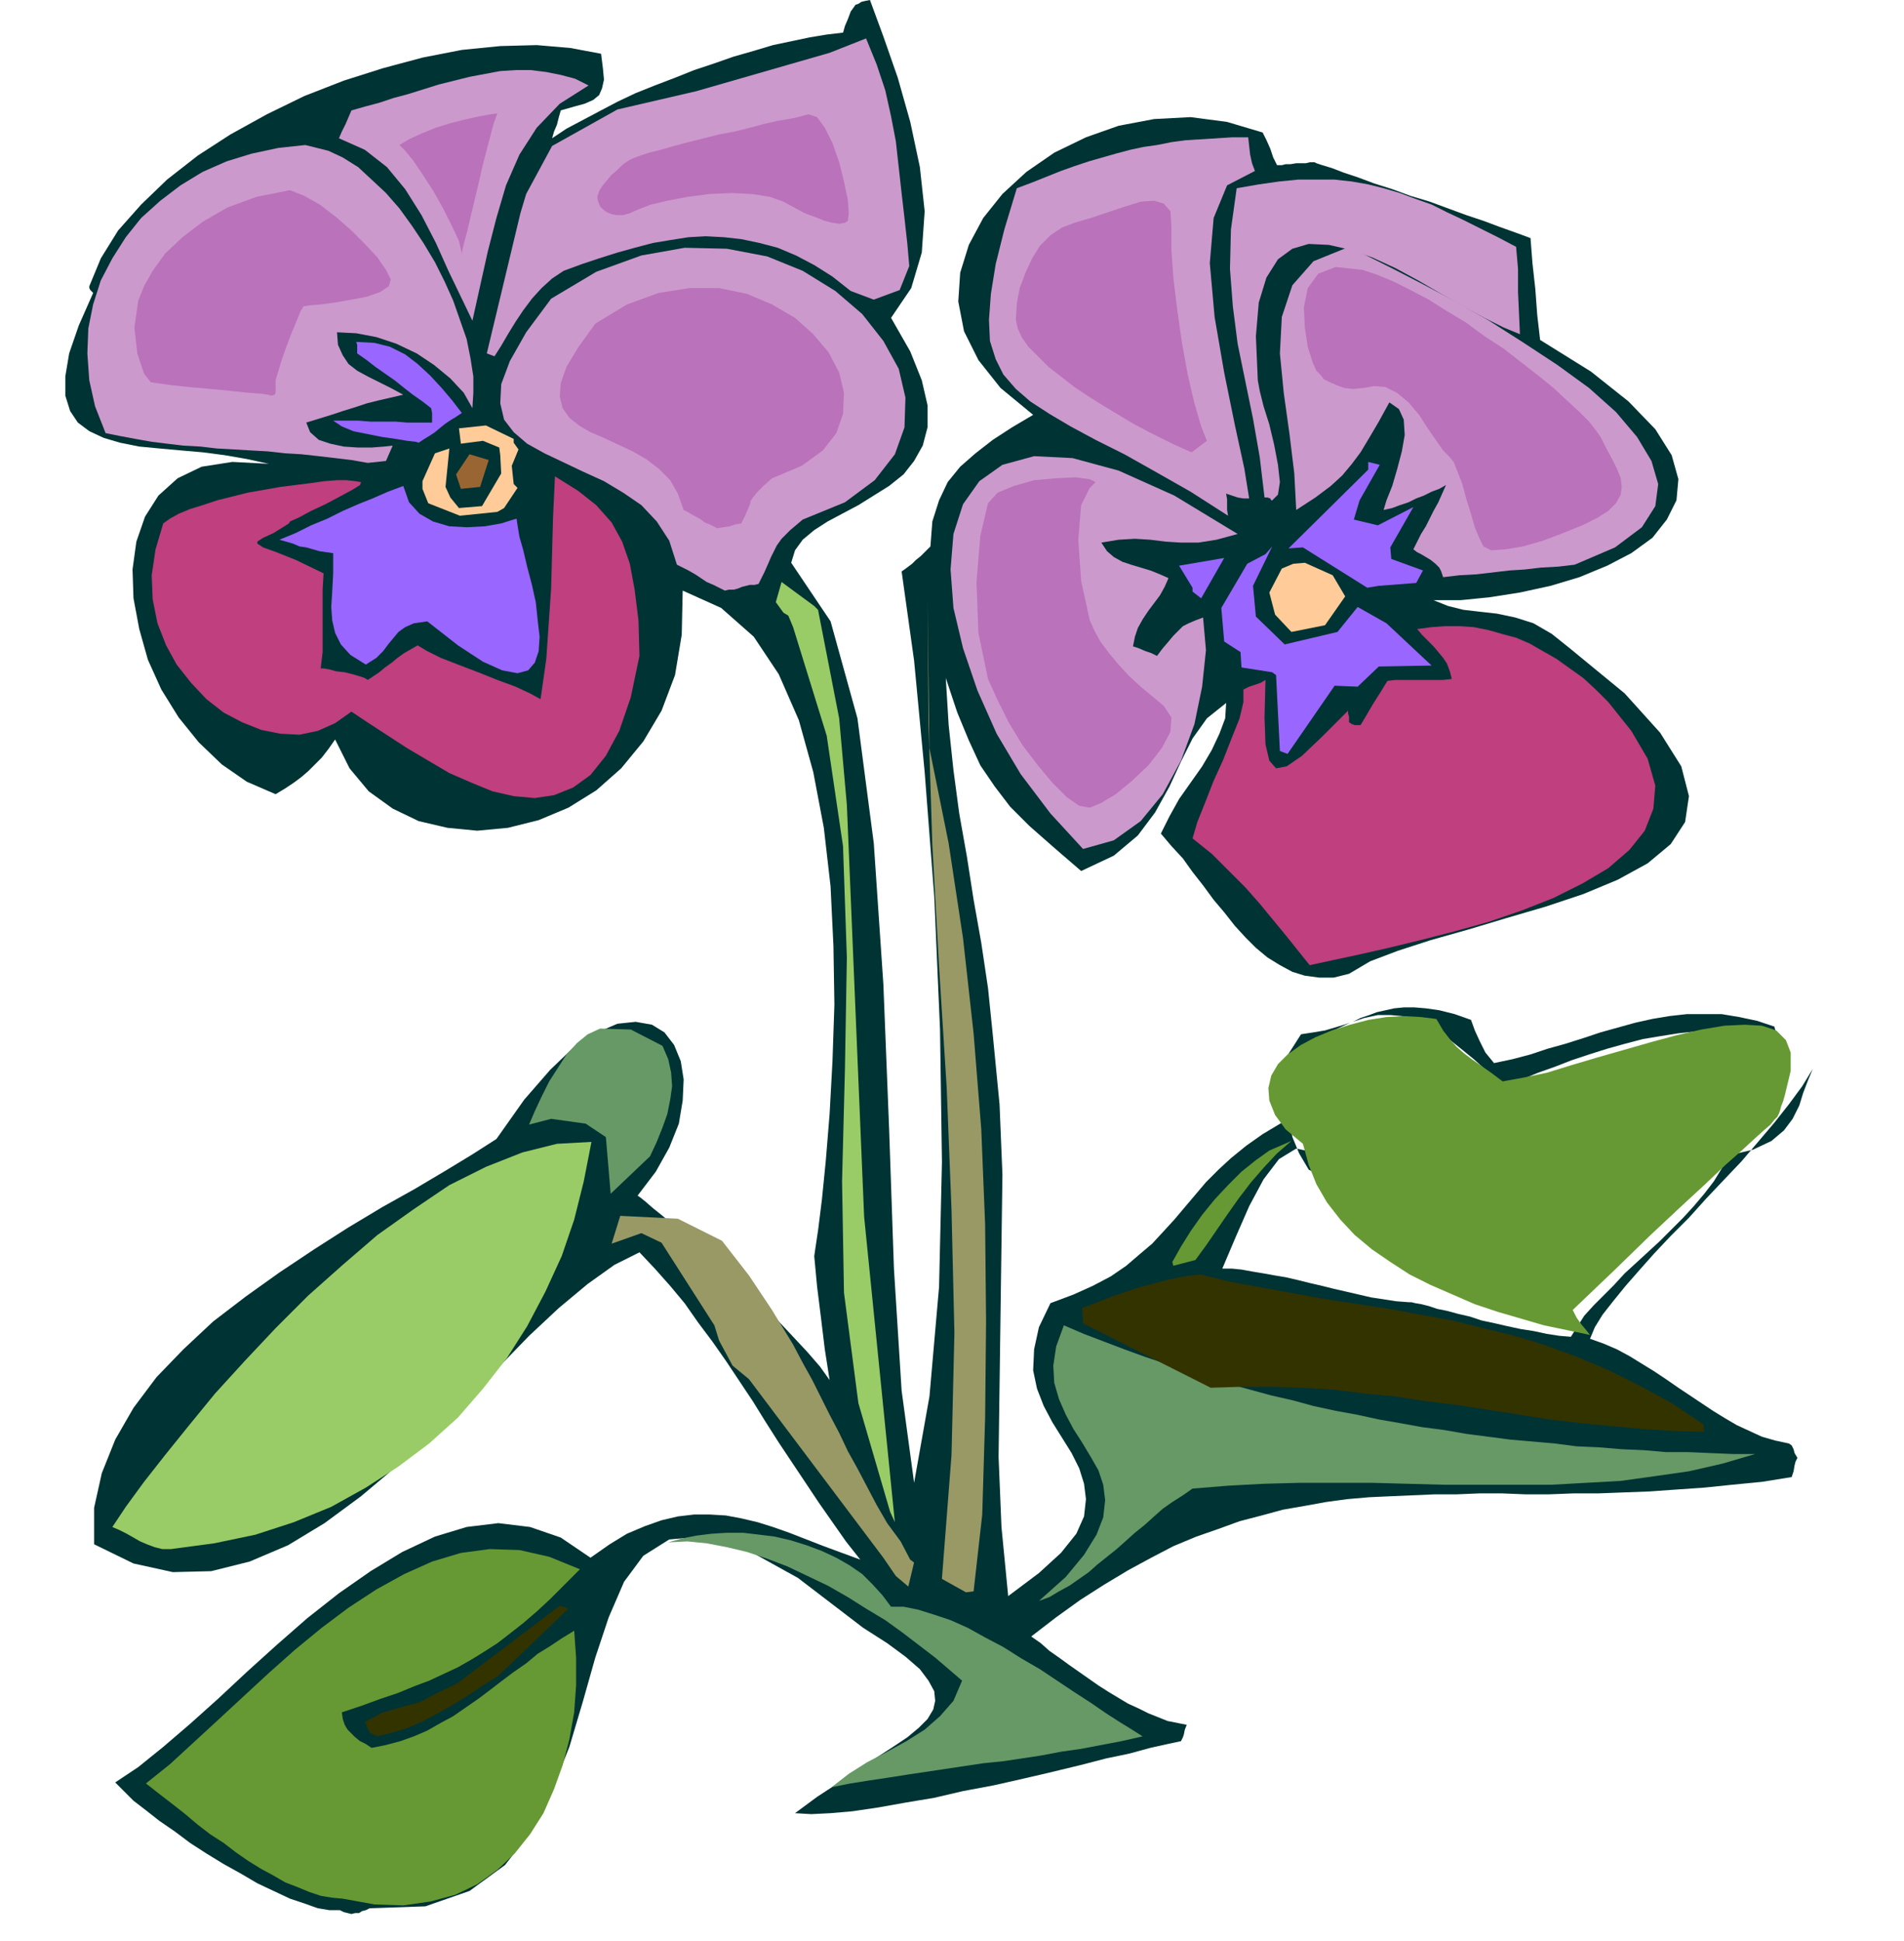
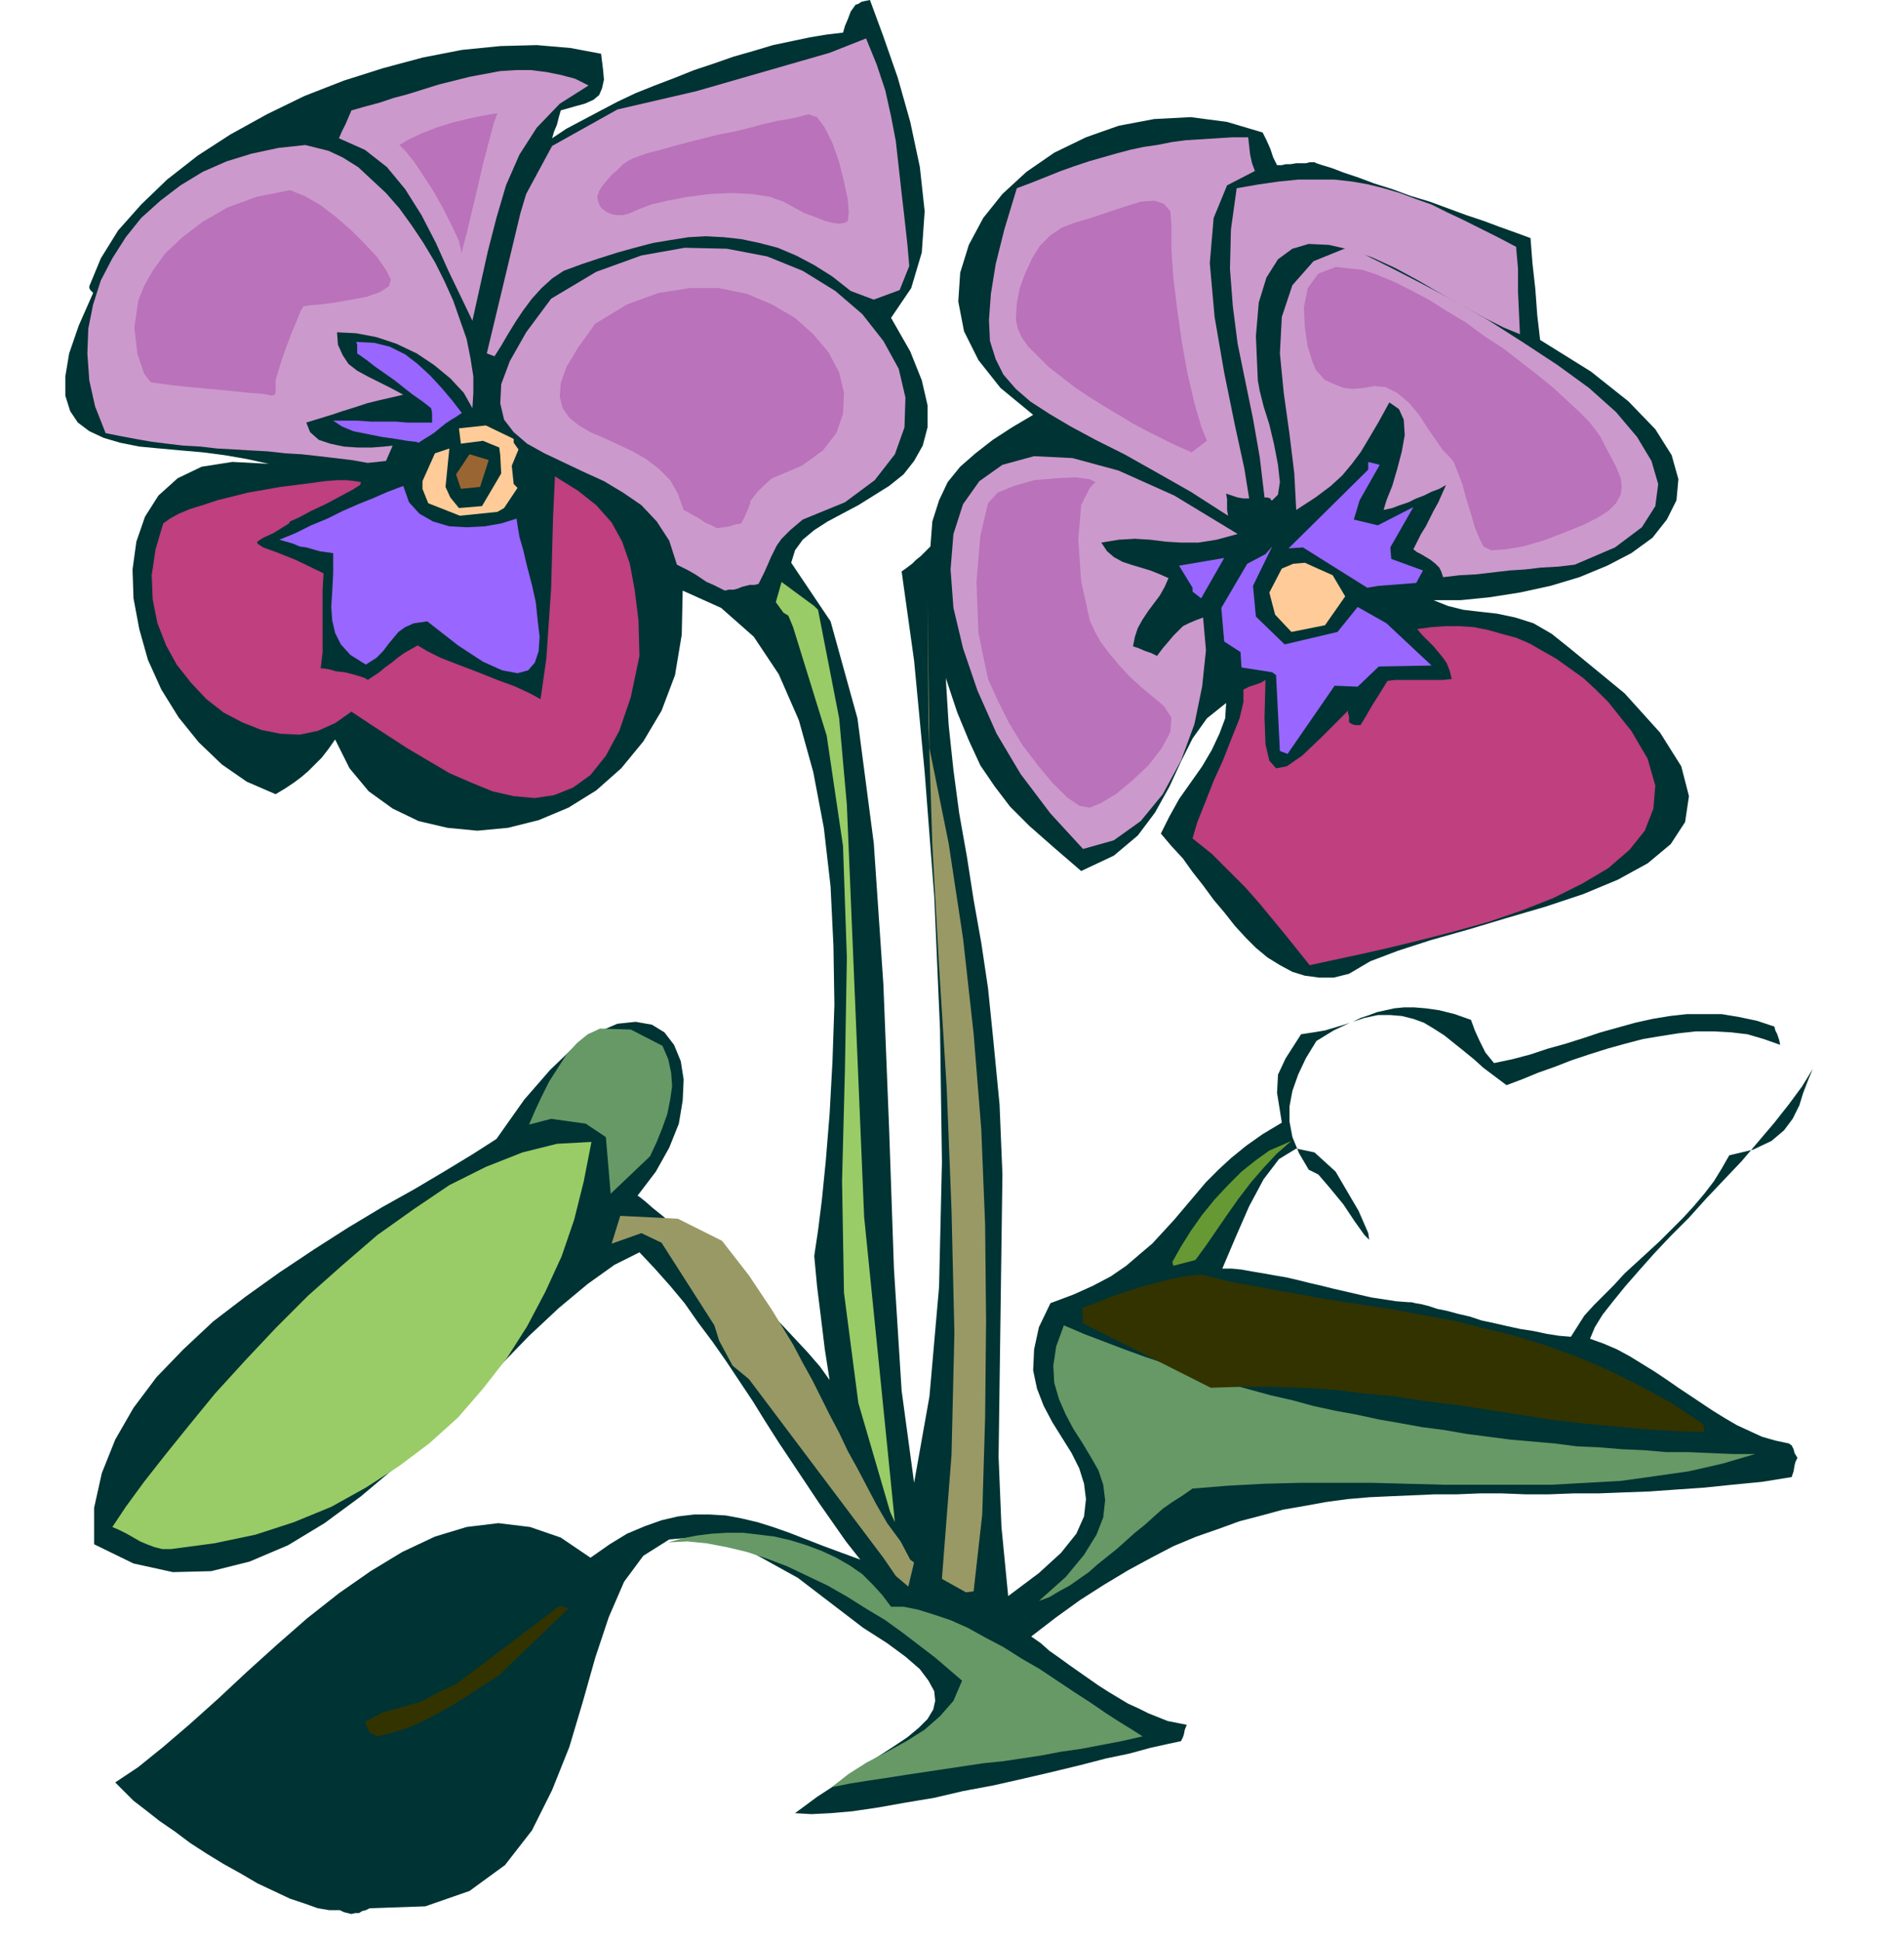
<svg xmlns="http://www.w3.org/2000/svg" width="1.983in" height="2.021in" fill-rule="evenodd" stroke-linecap="round" preserveAspectRatio="none" viewBox="0 0 1983 2021">
  <style>.pen1{stroke:none}.brush3{fill:#693}.brush4{fill:#696}.brush5{fill:#330}.brush7{fill:#9c6}.brush9{fill:#c9c}.brush10{fill:#96f}.brush11{fill:#fc9}.brush12{fill:#ba72ba}</style>
  <path d="m1636 1392 7-11 7-11 10-11 10-10 11-11 11-12 12-11 12-11 13-12 12-12 12-12 11-12 11-13 10-13 8-13 8-14 25-6 19-9 13-11 9-12 7-14 4-13 5-13 5-12-11 18-14 19-15 19-17 20-17 20-19 20-18 19-18 20-19 19-17 18-16 18-14 16-13 16-11 14-8 13-5 12 14 5 14 6 13 7 13 8 13 8 12 8 13 9 12 8 12 8 12 8 13 8 12 7 13 6 13 6 14 4 14 3 3 2 2 4 1 4 3 5-2 4-1 4-1 6-2 6-31 5-31 3-29 3-29 2-28 2-27 1-26 1h-26l-26 1h-24l-25-1h-23l-24 1h-23l-23 1-23 1-22 1-23 2-22 3-22 4-23 4-22 6-23 6-22 8-23 8-24 10-23 12-24 13-25 15-25 16-25 18-26 20 10 7 9 8 10 7 11 8 10 7 10 7 10 7 11 7 10 6 10 6 11 5 10 5 10 4 10 4 10 2 10 2-2 5-1 5-1 3-2 4-14 3-18 4-22 6-24 5-27 7-29 7-30 7-31 7-32 6-30 7-30 5-28 5-27 4-23 2-20 1-17-1 23-17 23-15 20-13 19-13 17-11 15-10 12-10 9-9 6-10 2-9-1-10-6-11-9-12-15-13-19-14-25-16-68-52-56-31-44-12-34 3-27 17-20 27-16 37-14 42-13 46-14 47-18 45-21 42-28 36-37 27-46 16-58 2-4 2-4 1-3 2h-4l-4 1-4-1-4-1-4-2h-11l-12-2-14-5-15-5-17-8-17-8-17-10-18-10-18-11-17-11-16-12-16-11-14-11-13-10-10-10-9-9 24-16 26-21 28-24 29-26 30-28 31-28 32-28 33-26 33-23 33-20 34-16 33-10 33-4 33 4 32 11 31 21 20-14 18-11 19-8 17-6 17-4 17-2h16l17 1 16 3 17 4 16 5 17 6 18 7 18 7 19 7 19 7-15-19-14-20-14-20-14-21-14-21-14-21-14-22-13-21-14-21-14-21-14-20-15-20-14-20-15-18-16-18-16-17-26 13-28 20-30 25-31 29-32 33-34 34-35 34-36 34-38 32-38 28-38 23-40 17-40 10-40 1-41-9-41-20v-38l8-36 14-35 19-33 24-32 28-29 31-29 34-26 35-25 36-24 36-23 35-21 34-19 32-19 28-17 25-16 29-41 27-31 25-24 24-15 21-9 19-2 17 3 13 8 10 13 7 17 3 19-1 22-4 24-10 25-14 25-19 25 3 2 5 4 8 7 10 8 13 11 13 11 15 13 16 14 17 15 16 16 16 16 16 15 15 16 14 15 13 15 10 14-5-32-4-33-4-32-3-32 1-7 3-20 4-32 4-40 4-49 3-55 2-59-1-61-3-62-7-61-11-58-15-54-21-48-26-39-34-30-40-18-1 46-7 42-14 37-19 32-23 28-26 23-29 18-31 13-32 8-32 3-31-3-30-7-27-13-25-18-20-24-15-30-7 10-7 9-7 7-7 7-7 6-8 6-9 6-10 6-30-13-26-18-24-23-21-26-18-29-14-31-9-32-6-32-1-30 4-29 9-26 14-22 20-18 25-12 32-5 38 2-23-5-23-4-23-3-23-2-22-2-21-2-20-4-17-5-15-7-12-9-8-12-5-16v-20l4-24 10-29 15-34-2-2-1-1-1-2v-2l12-29 18-29 24-27 27-26 32-25 34-22 38-21 39-19 41-16 41-13 41-11 41-8 40-4 38-1 35 3 32 6 2 16 1 11-2 9-3 7-6 5-9 4-11 3-14 4-2 7-2 8-3 7-2 7 15-10 17-9 17-9 19-10 19-9 20-8 21-8 20-8 21-7 20-7 21-6 20-6 19-4 19-4 18-3 17-2 2-7 3-7 3-8 5-7 3-1 3-2 4-1 5-1 14 38 15 43 13 46 10 47 5 46-3 43-11 37-21 31 20 35 12 30 6 26v23l-5 19-9 16-11 14-15 12-16 10-16 10-17 9-15 8-14 9-12 10-8 11-4 13 41 61 28 101 17 130 10 147 6 151 5 145 8 127 13 96 16-90 10-114 3-130-2-138-6-138-10-130-11-116-13-93 3-2 4-3 4-3 4-4 5-4 3-3 4-4 3-3 2-26 7-22 9-19 13-16 16-14 18-14 20-13 22-13-34-28-23-29-15-30-6-31 2-30 9-29 15-28 20-25 25-23 29-20 33-16 34-12 37-7 38-2 38 5 37 11 4 8 4 9 3 9 4 8h5l4-1h5l6-1h10l4-1h5l2 1 6 2 10 3 13 5 15 5 16 6 19 6 19 7 20 6 19 7 19 7 18 6 16 6 14 5 11 4 8 3 2 26 3 27 2 27 3 26 53 33 39 31 28 29 17 27 7 25-2 22-10 20-15 19-22 16-25 13-29 12-30 9-32 7-32 5-30 3h-28l15 6 16 4 17 2 18 2 19 4 19 6 19 11 20 16 56 46 37 41 22 35 8 31-4 27-15 23-24 20-31 17-36 15-39 13-41 12-40 12-39 11-34 11-29 11-22 13-16 4h-15l-15-2-13-4-13-7-13-8-12-10-11-11-11-12-11-14-11-13-11-15-11-14-10-14-12-13-11-13 9-18 10-18 12-17 12-17 10-17 8-17 6-16 1-16-20 16-15 21-12 24-12 26-15 27-18 24-25 21-34 16-29-25-25-22-20-20-16-21-15-22-12-26-12-29-12-36 3 49 5 47 6 45 8 45 7 45 8 45 7 47 5 49 7 72 3 73-1 73-1 74-1 73-1 74 3 73 7 72 32-24 23-21 16-20 8-18 2-18-2-16-5-16-8-16-10-16-10-16-9-17-7-18-4-19 1-22 5-23 12-25 24-9 20-9 19-10 16-11 14-12 13-11 12-13 11-12 11-13 11-13 11-13 13-13 13-12 16-13 17-12 20-12-5-31 1-19 8-17 16-25 13-2 12-2 10-3 10-3 9-3 8-4 9-3 8-3 9-2 9-2 10-1h11l12 1 14 2 16 4 17 6 4 11 5 11 6 12 9 11 19-4 19-5 18-6 18-5 19-6 18-6 18-5 18-5 18-4 18-3 18-2h36l18 3 19 4 18 6 1 4 2 4 2 6 1 5-17-6-17-5-17-2-18-1h-19l-18 2-19 3-18 3-19 5-18 5-19 6-18 6-18 7-17 6-17 7-16 6-12-9-12-9-10-9-11-9-10-8-10-8-11-7-10-6-11-4-12-3-12-1h-13l-14 3-15 5-17 8-18 11-11 18-8 17-6 17-3 16v16l3 16 7 17 10 17 10 5 12 14 14 17 12 18 10 14 5 5-1-7-10-23-24-41-22-20-19-4-18 11-16 21-15 28-14 32-14 33h10l10 1 11 2 12 2 11 2 12 2 13 3 12 3 13 3 12 3 13 3 13 3 13 3 13 2 13 2 13 1h3l4 1 6 1 8 2 9 3 10 2 11 3 13 3 12 4 14 3 13 3 14 3 13 2 14 3 13 2 12 1z" class="pen1" style="fill:#033" />
-   <path d="m357 1977-11-1-12-2-12-4-12-5-13-5-12-7-13-7-13-8-13-9-13-10-14-9-13-10-13-11-14-11-13-10-14-11 25-20 25-23 25-23 27-25 26-24 27-24 28-23 28-21 29-19 29-16 29-13 30-9 30-4 31 1 31 7 32 13-16 16-15 15-14 13-14 12-14 11-13 10-14 9-13 8-14 8-15 7-15 7-16 6-17 7-18 6-19 7-21 7 1 7 2 6 3 5 4 4 4 4 5 4 6 3 6 4 15-3 15-4 14-5 14-6 14-8 13-7 13-9 13-9 12-9 13-10 12-9 13-9 12-10 13-8 12-8 13-8 2 28v29l-2 28-5 28-7 27-9 25-11 25-14 22-16 20-18 17-21 15-23 11-26 7-28 4-30-1-33-6z" class="pen1 brush3" />
  <path d="m866 1861 18-14 19-12 21-11 20-11 19-12 16-14 14-16 9-21-14-12-14-12-17-13-17-13-18-13-20-12-19-12-21-12-21-10-21-10-21-8-21-7-21-5-21-4-20-2-20 1 14-4 15-3 16-2 16-1h17l17 2 16 2 17 4 16 5 16 6 15 7 14 8 13 9 11 11 10 11 9 12h13l15 3 16 5 18 6 18 8 18 10 19 10 19 12 19 11 18 12 18 12 17 11 16 11 14 9 13 8 11 7-22 5-21 4-21 4-21 3-21 4-20 3-20 3-20 2-20 3-20 3-20 3-20 3-19 3-20 3-19 3-20 4z" class="pen1 brush4" />
  <path d="m385 1804-5-11 19-10 39-11 19-10 19-9 107-81 9 3-73 70-16 10-15 10-16 10-16 9-15 8-16 7-16 5-16 4-8-4z" class="pen1 brush5" />
  <path d="m1082 1667 28-25 19-23 13-21 7-18 2-18-2-16-5-15-8-14-9-15-9-14-8-15-7-16-5-17-1-18 3-20 8-22 21 9 21 8 21 8 22 8 21 7 22 7 22 7 22 7 22 6 22 6 22 5 22 6 23 5 22 4 23 5 23 4 22 4 23 3 23 4 23 3 23 3 23 2 23 2 23 3 23 1 24 2 23 1 23 2h23l23 1 24 1h23l-34 10-35 8-35 5-36 5-36 2-36 2h-112l-38-1-37-1h-75l-38 1-37 2-37 3-10 7-11 7-10 7-9 8-10 9-10 8-10 9-9 8-10 8-10 8-9 8-10 7-10 7-11 6-10 6-11 4z" class="pen1 brush4" />
  <path d="m1014 1657-8 1-25-14 10-129 3-127-3-128-5-127-8-127-7-127-4-127-1-128 2 155 20 99 15 99 11 99 8 100 4 99 1 101-1 100-3 101-9 80zm-68-5-13-11-13-19-140-186-17-14-14-26-5-16-55-86-21-10-31 11 9-29 60 3 46 23 14 18 14 18 12 18 12 18 11 18 11 18 10 19 10 18 9 18 9 18 10 19 9 19 10 18 10 19 10 19 11 19 14 19 10 19 4 3-6 25z" class="pen1" style="fill:#996" />
  <path d="m932 1585-5-11-33-113-15-115-2-116 3-117 2-116-4-116-17-115-35-113-5-12-5-3-8-11 6-21 34 25 4 4 22 113 8 90 18 429 32 318z" class="pen1 brush7" />
  <path d="m1775 1491-32-1-32-2-32-3-32-3-33-4-32-5-32-5-32-5-33-4-32-5-32-3-32-4-32-2-32-1h-32l-32 1-133-67-1-16 16-6 15-6 15-5 15-5 15-4 16-4 15-3 16-2 33 8 33 6 33 6 33 6 33 5 33 5 32 6 33 6 32 8 33 8 32 10 33 12 33 14 32 16 33 18 33 22 1 8z" class="pen1 brush5" />
  <path d="M178 1613h-9l-8-2-8-3-7-3-7-4-7-4-8-4-7-3 14-21 19-26 22-28 25-31 27-33 31-34 32-34 34-34 36-32 36-31 38-27 37-25 38-19 38-15 36-9 36-2-8 41-10 40-13 38-17 37-19 36-21 33-25 32-26 30-30 27-32 24-34 22-36 20-39 16-40 13-43 9-45 6z" class="pen1 brush7" />
-   <path d="m1656 1390-24-5-24-5-24-7-24-7-24-8-23-10-23-10-22-11-20-13-19-13-18-15-15-16-14-18-11-19-8-20-6-22-18-15-11-15-6-15-1-13 3-13 7-12 10-10 14-10 15-8 17-7 19-6 19-5 19-3 18-1 18 1 16 2 7 12 7 9 7 8 8 7 8 6 10 7 10 7 12 9 22-4 24-5 26-8 27-8 28-8 28-8 26-7 26-6 24-4 21-1 18 1 15 5 10 10 5 13v19l-6 25-2 7-2 5-1 4-1 3-2 4-3 3-4 5-7 6-10 9-13 12-17 15-21 20-26 24-31 29-37 36-44 42 4 8 5 7 5 6 4 5z" class="pen1 brush3" />
  <path d="m1222 1318-1-4 9-16 10-16 12-17 13-16 14-15 14-14 15-12 14-10 23-10-15 13-14 15-13 15-13 17-12 17-11 16-11 16-11 15-23 6z" class="pen1 brush3" />
  <path d="m636 1243-5-59-21-14-36-5-23 6 6-14 7-15 8-16 9-14 9-14 11-12 11-9 13-6 32 1 33 17 6 14 3 14 1 14-2 14-3 15-5 14-6 15-7 15-41 39z" class="pen1 brush4" />
  <path d="m1364 1005-12-15-12-15-14-17-14-17-15-17-17-17-18-18-20-16 5-17 8-20 9-23 10-22 9-23 8-20 4-17v-13l6-3 6-2 6-2 5-3-1 39 1 28 4 17 7 8 11-2 16-11 21-20 27-27v3l1 3v6l3 2 3 1h6l6-10 7-12 7-11 8-13 8-1h50l9-1-2-8-3-8-4-6-5-6-5-6-6-6-6-6-5-6 15-2 14-1h15l15 1 15 3 14 4 15 4 14 6 14 8 14 8 14 10 14 10 13 12 13 13 12 15 12 15 17 29 8 28-2 24-9 23-16 20-22 19-27 16-30 15-33 13-35 12-36 10-35 9-33 8-31 7-28 6-23 5zM366 741l-17 12-18 8-19 4-20-1-20-4-20-8-19-10-18-14-16-17-15-19-11-20-9-23-5-25-1-25 4-27 8-27 7-5 9-5 12-5 13-4 15-5 16-4 16-4 17-3 17-3 16-2 16-2 14-2 13-1h10l9 1 6 1-1 3-8 5-13 7-15 8-15 7-13 7-9 4-1 2-16 10-11 5-6 4v2l6 4 14 5 20 8 29 14-1 17v65l-2 17h3l6 1 7 2 9 1 8 2 7 2 6 2 3 2 6-4 6-4 6-5 7-5 6-5 7-5 7-4 7-4 10 6 14 7 18 7 21 8 20 8 19 7 15 7 11 6 6-42 5-73 2-74 2-43 24 15 19 15 16 18 11 20 8 23 5 27 4 32 1 37-9 43-12 35-14 26-16 20-18 13-20 8-20 3-22-2-22-5-22-9-23-10-22-13-22-13-20-13-20-13-18-12z" class="pen1" style="fill:#bf3f7f" />
  <path d="m1128 884-34-37-31-41-25-42-20-45-15-44-10-42-3-40 3-37 10-31 17-24 24-17 33-9 40 2 48 13 58 26 66 40-22 6-19 3h-18l-16-1-16-2-16-1-17 1-18 3 6 9 7 6 9 5 9 3 10 3 10 3 10 4 9 4-4 9-5 9-6 8-6 8-6 9-5 9-3 9-2 10 6 2 7 3 6 2 6 3 6-8 6-7 5-6 5-5 5-5 6-3 7-3 8-3 3 34-4 38-8 39-14 38-19 35-23 28-28 20-32 9z" class="pen1 brush9" />
  <path d="m1333 782-4-79-4-3-32-5-1-16-17-11-3-35 27-46 19-10 7-8-20 41 3 32 30 29 55-13 21-26 30 17 47 44-55 1-22 21-24-1-49 71-8-3z" class="pen1 brush10" />
  <path d="m1345 658-17-18-6-23 13-25 12-5 12-1 29 13 13 22-21 30-35 7z" class="pen1 brush11" />
  <path d="m1436 610-12 2-67-42-15 1 83-82v-8l12 3-21 37-6 20 25 6 37-19-24 42 1 12 33 12-7 13-39 3zm-194 6v-4l-14-23 47-8-24 42-9-7z" class="pen1 brush10" />
  <path d="m1503 601-2-6-2-4-4-4-5-4-5-3-5-3-4-2-4-3 4-8 4-8 5-8 4-8 4-8 5-9 4-9 4-9-7 4-8 3-8 4-8 3-8 4-9 3-8 3-9 2 3-10 6-15 5-17 5-19 3-17-1-16-5-11-10-7-11 20-10 17-9 15-9 12-10 12-12 11-16 12-20 13-2-38-5-41-6-43-4-41 2-38 11-33 22-25 37-15 20 10 26 13 31 16 34 18 35 20 36 23 35 23 33 24 28 25 22 26 15 25 7 24-3 23-14 22-28 21-42 18-17 2-18 1-17 2-16 1-17 2-17 2-18 1-17 2z" class="pen1 brush9" />
  <path d="m381 692-16-10-10-11-6-12-3-13-1-14 1-16 1-19v-21l-7-1-7-1-7-2-7-2-7-1-7-3-7-2-7-2 17-7 16-8 17-7 16-8 16-7 15-6 16-7 16-6 6 17 11 12 14 8 17 5 18 1 19-1 17-3 16-5 1 7 2 12 4 14 4 17 5 19 4 18 2 19 2 17-1 15-4 12-7 8-11 3-16-3-20-9-26-17-32-25-14 2-9 4-7 5-5 6-5 6-6 8-7 7-11 7z" class="pen1 brush10" />
  <path d="m755 615-6-3-6-3-7-3-6-4-6-4-7-4-6-3-6-3-8-25-13-20-16-17-19-13-20-12-22-10-21-10-19-9-18-10-14-12-10-13-4-17 1-20 9-24 17-30 26-35 47-28 47-17 45-8 44 1 42 8 37 15 34 21 28 24 22 28 16 29 7 30-1 31-10 28-21 27-31 23-44 18-13 11-9 9-5 7-3 6-3 6-3 7-4 9-6 12-4 1h-5l-4 1-4 1-5 2-4 1h-5l-4 1z" class="pen1 brush9" />
  <path d="m747 550-4-2-4-2-5-2-4-3-5-3-4-2-5-3-4-2-6-17-8-14-12-12-13-10-14-8-15-7-15-7-14-6-12-7-10-8-7-10-3-12 1-14 6-17 12-20 18-25 33-20 33-12 32-5h31l29 6 26 11 24 14 19 17 16 19 11 21 5 21-1 22-7 20-14 18-22 16-31 13-9 8-6 6-4 5-3 4-1 4-2 5-3 7-4 8-6 1-6 2-7 1-6 1z" class="pen1 brush12" />
  <path d="m1279 537-39-25-37-21-32-18-30-15-26-14-22-13-20-13-15-13-13-15-8-16-6-19-1-22 2-27 5-31 9-36 13-43 16-6 15-6 15-6 14-5 15-5 14-4 14-4 15-4 14-3 14-2 15-3 15-2 16-1 16-1 16-1h17l1 9 1 9 2 9 3 8-29 15-14 34-4 47 5 56 10 58 11 54 10 46 5 31h-6l-6-1-6-2-6-2 1 6v11l1 6z" class="pen1 brush9" />
  <path d="M1325 521h-1l-1-2-3-1h-3l-5-42-7-40-8-39-8-39-5-39-3-39 1-41 6-43 23-4 21-3 20-2h38l18 2 17 3 16 4 17 5 16 6 17 6 16 8 17 8 18 9 18 9 19 10 2 23v24l1 22 1 22-17-7-20-10-22-12-23-13-24-14-24-13-24-11-23-8-22-5-21-1-17 5-15 11-12 19-8 26-3 35 2 46 2 11 4 16 6 19 5 21 4 21 2 18-2 13-6 6z" class="pen1 brush9" />
  <path d="m479 537-33-13-6-15v-8l13-29 15-5-4 40 5 11 9 11 24-2 20-34-1-19-1-8-17-7-23 3-2-16 28-3 29 14v4l5 7-7 17 2 19 4 4-14 21-7 4-39 4z" class="pen1 brush11" />
  <path d="m480 509-5-15 14-21 20 6-9 28-20 2z" class="pen1" style="fill:#963" />
  <path d="m342 157 15 7 16 10 14 13 15 14 14 16 13 18 12 18 12 20 10 20 9 20 7 20 7 20 4 20 3 19v17l-1 16-9-16-14-15-17-14-18-12-21-10-21-7-21-4-20-1 1 13 5 11 6 9 9 7 11 6 12 6 12 6 13 7-13 3-13 3-12 3-12 4-13 4-12 4-13 4-13 4 4 10 9 8 12 4 14 3 15 1h14l13-1 9-1-7 16-19 2-17-3-17-2-17-2-18-2-17-1-18-2-18-1-17-1-18-1-17-2-18-1-17-2-16-2-17-3-16-3-15-3-11-28-6-27-2-28 1-26 5-25 8-25 12-23 14-22 16-20 20-18 21-16 23-14 25-11 26-8 28-6 28-3 24 6z" class="pen1 brush9" />
  <path d="m436 461-3-1-9-1-12-2-14-2-15-3-15-3-12-5-9-6h26l13 1h26l12 1h26v-10l-1-5-9-7-10-7-9-7-10-8-10-7-10-7-9-7-10-7v-9l-1-3 19 1 16 4 16 8 13 10 13 12 12 13 11 13 10 13-6 4-5 3-6 4-5 4-6 5-6 4-5 3-6 4z" class="pen1 brush10" />
  <path d="m507 368 35-146 6-20 27-50 68-38 82-19 139-40 38-15 11 27 9 27 6 27 5 26 3 27 3 27 3 26 3 27 2 23-10 25-27 10-24-9-19-15-19-12-19-10-19-8-19-5-19-4-18-2-19-1-18 1-19 3-18 3-19 5-18 5-19 6-18 6-19 7-12 8-11 10-10 11-9 12-8 12-8 13-7 12-7 11-8-3z" class="pen1 brush9" />
  <path d="m492 334-12-25-13-27-13-29-15-29-17-27-19-23-23-18-27-12 3-7 4-8 3-7 3-7 14-4 15-4 15-5 15-4 16-5 16-5 16-4 16-4 16-3 16-3 16-1h16l16 2 15 3 15 4 14 7-30 19-24 25-18 28-14 32-10 34-9 35-8 36-8 36z" class="pen1 brush9" />
  <path d="m481 264-3-13-7-15-9-18-10-18-11-17-10-15-9-11-6-6 10-6 13-6 15-6 16-5 16-4 14-3 11-2 7-1-4 11-5 19-6 23-6 26-6 25-5 21-4 15-1 6zm-165 55-3 5-4 10-5 12-5 13-5 14-4 13-3 10v13l-1 2-3 1-4-1-6-1-14-1-19-2-21-2-22-2-19-2-14-2-7-1-7-9-7-21-3-27 4-28 6-15 9-16 13-18 18-17 21-16 26-15 30-11 35-7 15 6 16 9 17 13 16 14 14 14 13 14 9 13 5 10-2 7-9 6-14 5-16 3-17 3-15 2-12 1-6 1z" class="pen1 brush12" />
  <path d="m885 67-6 1-11 3-15 4-18 5-20 6-23 7-24 7-24 7-25 8-24 8-23 7-20 7-18 6-15 6-11 4-6 4-7 7-7 9-5 10-5 11-3 11-2 11-1 9 2 8 3 7 3 7 4 6 5 5 6 3 8 2 10-2 13-5 8-4 9-3 12-3 12-3 14-3 14-2 15-2 15-1 16-1 15-1 15 1 14 1 13 2 12 2 11 4 9 4 16 9 14 9 14 8 12 6 11 4 9 3h6l5-3 3-13v-27l-1-36-3-40-4-38-7-33-9-23-11-6z" class="pen1 brush9" />
  <path d="m842 119-4 1-7 2-10 2-12 2-13 3-15 4-16 4-16 3-16 4-16 4-15 4-14 4-12 3-9 3-8 3-4 2-6 4-6 6-6 5-5 6-5 6-3 5-2 6 1 5 2 5 3 3 4 3 5 2 5 1h7l7-2 9-4 13-5 17-4 21-4 23-3 23-1 21 1 19 3 14 5 11 6 11 6 11 4 10 4 8 2 7 1 6-1 3-2 1-8-1-14-4-19-5-20-7-20-8-16-8-11-9-3zm277 113 17-5 18-6 18-6 16-5 14-1 10 3 7 8 1 16v24l2 29 4 33 5 35 6 33 7 30 7 24 6 15-16 12-9-4-11-5-12-6-14-7-15-8-15-9-15-9-16-10-15-10-14-11-13-10-11-11-10-10-7-10-4-9-2-9 1-17 3-16 6-16 7-15 8-13 11-11 12-8 13-5zm300 49 15 5 17 7 18 9 19 10 19 12 20 12 19 14 20 13 18 14 18 14 16 13 14 13 13 12 10 10 7 9 5 7 6 12 6 11 5 10 4 10 1 9-1 8-5 9-8 8-11 7-16 8-20 8-21 8-21 6-18 3-15 1-8-4-4-8-5-12-4-14-5-16-4-15-5-13-4-10-5-6-6-6-7-10-9-13-9-14-11-13-12-10-12-6-12-1-11 2-11 1-9-1-8-3-7-3-6-3-4-5-4-4-4-9-5-16-3-20-1-21 4-20 11-15 18-7 28 3zm-284 227 6-6-6-3-15-2-20 1-23 2-21 6-17 7-10 11-8 34-4 48 2 53 10 48 10 22 12 24 14 23 16 21 15 18 15 15 13 9 11 2 12-5 15-9 17-14 17-16 14-18 9-17 1-15-8-12-12-10-12-10-12-11-11-12-10-12-9-12-6-11-5-11-9-41-3-43 3-36 9-18z" class="pen1 brush12" />
</svg>